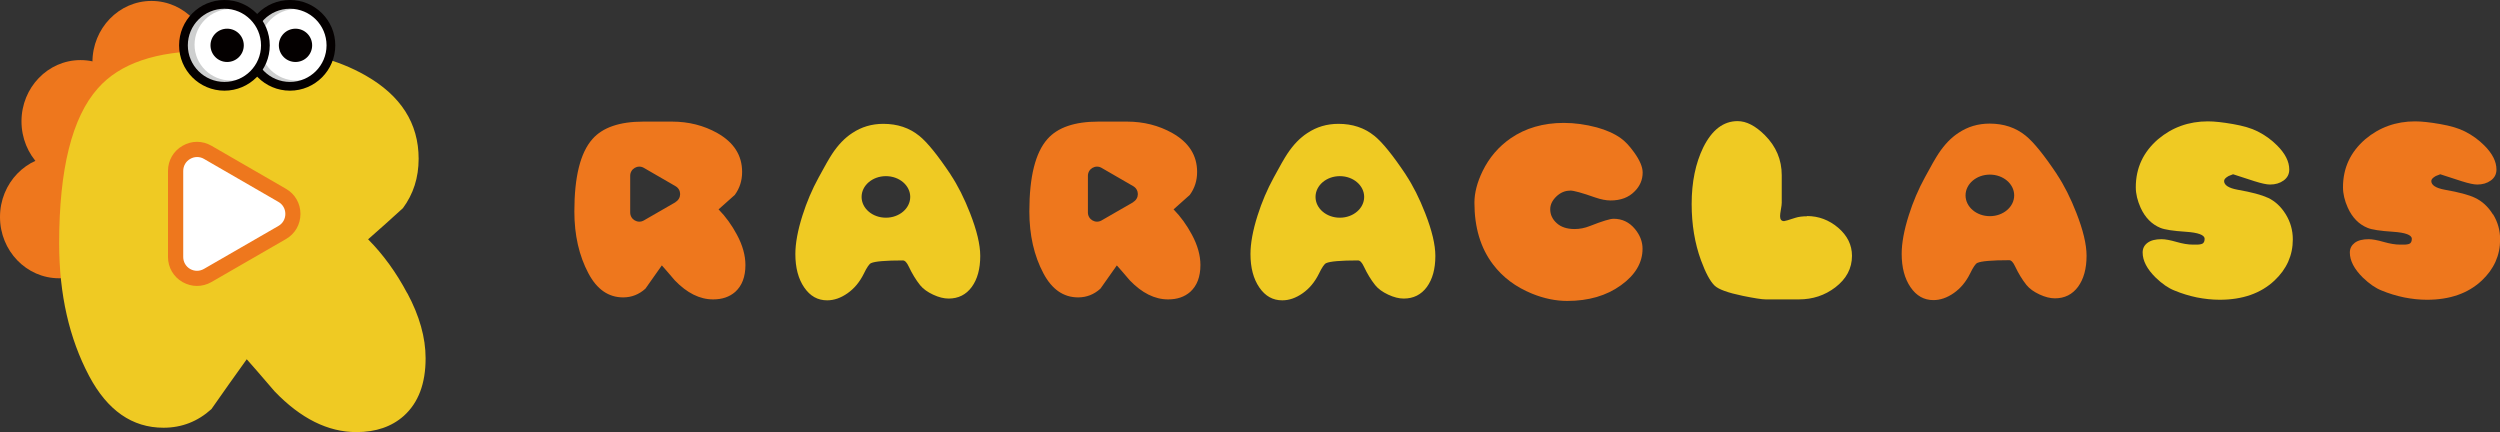
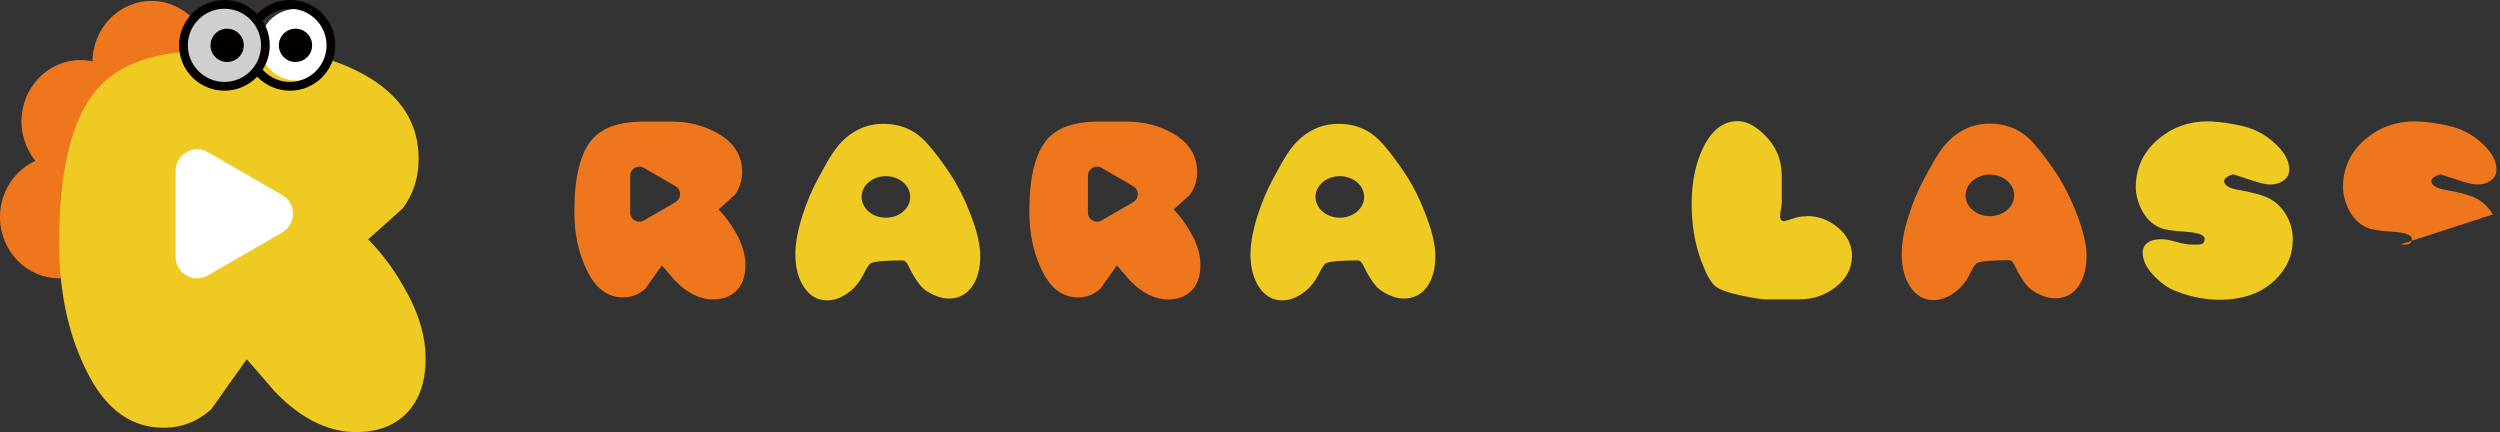
<svg xmlns="http://www.w3.org/2000/svg" id="_레이어_2" viewBox="0 0 211.76 36.61">
  <rect x="0" y="0" width="211.76" height="36.61" fill="#333333" stroke="none" />
  <defs>
    <style>.cls-1,.cls-2{fill:#040000;}.cls-3,.cls-4{fill:#fff;}.cls-5,.cls-6{fill:#ee771d;}.cls-7{fill:#cecfcf;}.cls-8{fill:#efca23;}.cls-8,.cls-4,.cls-6,.cls-2{fill-rule:evenodd;}</style>
  </defs>
  <g id="_레이어_1-2">
    <g>
      <g>
        <ellipse class="cls-5" cx="5" cy="18.38" rx="5" ry="5.19" />
        <ellipse class="cls-5" cx="6.82" cy="10.28" rx="5" ry="5.19" />
        <ellipse class="cls-5" cx="12.83" cy="5.27" rx="5" ry="5.19" />
        <path class="cls-8" d="M34.5,24.85c-.93-1.76-2.04-3.29-3.32-4.58,.98-.86,1.97-1.74,2.95-2.64,.88-1.19,1.33-2.58,1.33-4.18,0-3-1.5-5.35-4.5-7.06-2.43-1.38-5.19-2.07-8.26-2.07h-5.16c-4.3,0-7.39,1.05-9.25,3.16-2.19,2.46-3.28,6.84-3.28,13.14,0,4.3,.85,8.04,2.54,11.23,1.55,2.92,3.65,4.38,6.3,4.38,1.55,0,2.9-.53,4.06-1.58,.98-1.41,1.98-2.81,2.99-4.22,.37,.41,1.15,1.31,2.36,2.72,2.21,2.3,4.52,3.45,6.93,3.45,1.65,0,2.99-.46,4.02-1.38,1.23-1.11,1.84-2.73,1.84-4.87,0-1.76-.52-3.6-1.55-5.52Z" />
        <g>
-           <circle class="cls-7" cx="24.56" cy="3.84" r="3.47" />
          <ellipse class="cls-3" cx="25.11" cy="3.79" rx="3.08" ry="3.03" />
          <path class="cls-1" d="M24.56,7.68c-2.12,0-3.84-1.72-3.84-3.84s1.72-3.84,3.84-3.84,3.84,1.72,3.84,3.84-1.72,3.84-3.84,3.84Zm0-6.94c-1.71,0-3.1,1.39-3.1,3.1s1.39,3.1,3.1,3.1,3.1-1.39,3.1-3.1-1.39-3.1-3.1-3.1Z" />
          <path class="cls-2" d="M26.44,3.84c0,.78-.63,1.41-1.41,1.41s-1.41-.63-1.41-1.41,.63-1.41,1.41-1.41,1.41,.63,1.41,1.41Z" />
        </g>
        <g>
          <circle class="cls-7" cx="19.01" cy="3.84" r="3.47" />
-           <ellipse class="cls-3" cx="19.56" cy="3.79" rx="3.08" ry="3.03" />
          <path class="cls-1" d="M19.01,7.68c-2.12,0-3.84-1.72-3.84-3.84s1.72-3.84,3.84-3.84,3.84,1.72,3.84,3.84-1.72,3.84-3.84,3.84Zm0-6.94c-1.71,0-3.1,1.39-3.1,3.1s1.39,3.1,3.1,3.1,3.1-1.39,3.1-3.1-1.39-3.1-3.1-3.1Z" />
          <path class="cls-2" d="M20.65,3.84c0,.78-.63,1.41-1.41,1.41s-1.41-.63-1.41-1.41,.63-1.41,1.41-1.41,1.41,.63,1.41,1.41Z" />
        </g>
        <g>
          <path class="cls-4" d="M23.91,19.69l-6.31,3.64c-1.21,.7-2.72-.17-2.72-1.57v-7.29c0-1.4,1.52-2.28,2.73-1.58l6.3,3.64c1.21,.7,1.21,2.45,0,3.15Z" />
-           <path class="cls-5" d="M16.69,24.22c-.42,0-.84-.11-1.23-.33-.77-.44-1.23-1.24-1.23-2.12v-7.29c0-.89,.46-1.69,1.23-2.13,.77-.45,1.69-.45,2.46,0l6.3,3.64c.77,.44,1.23,1.24,1.23,2.13s-.46,1.69-1.23,2.13l-6.31,3.64c-.38,.22-.81,.33-1.23,.33Zm.01-10.92c-.2,0-.4,.05-.59,.16-.37,.21-.59,.59-.59,1.02v7.29c0,.42,.22,.8,.58,1.01,.37,.21,.8,.21,1.17,0l6.31-3.64c.37-.21,.59-.59,.59-1.02s-.22-.81-.59-1.02l-6.3-3.64c-.18-.11-.39-.16-.59-.16Z" />
        </g>
      </g>
      <g>
        <path class="cls-6" d="M60.86,17.74c.46-.4,.92-.81,1.38-1.23,.41-.56,.62-1.2,.62-1.95,0-1.4-.7-2.5-2.1-3.29-1.14-.64-2.42-.97-3.85-.97h-2.41c-2.01,0-3.45,.49-4.32,1.48-1.02,1.15-1.53,3.19-1.53,6.13,0,2.01,.4,3.75,1.19,5.24,.72,1.36,1.7,2.04,2.94,2.04,.72,0,1.35-.25,1.89-.74,.46-.66,.92-1.31,1.39-1.97,.17,.19,.54,.61,1.1,1.27,1.03,1.07,2.11,1.61,3.24,1.61,.77,0,1.39-.21,1.88-.64,.57-.52,.86-1.27,.86-2.27,0-.82-.24-1.68-.72-2.57-.44-.82-.95-1.53-1.55-2.14Zm-3.63-.62l-2.69,1.55c-.51,.3-1.16-.07-1.16-.67v-3.11c0-.6,.65-.97,1.16-.67l2.68,1.55c.52,.3,.52,1.04,0,1.34Z" />
        <path class="cls-8" d="M80.52,14.78c-1.09-1.63-1.97-2.72-2.65-3.27-.84-.68-1.85-1.02-3.05-1.02-.98,0-1.85,.26-2.63,.78-.62,.4-1.19,.99-1.7,1.76-.25,.38-.63,1.04-1.14,1.99-.56,1.02-1.02,2.1-1.38,3.24-.4,1.26-.6,2.35-.6,3.26,0,1.16,.25,2.1,.75,2.83,.5,.73,1.14,1.09,1.94,1.09,.59,0,1.16-.2,1.73-.6,.57-.4,1.02-.94,1.37-1.64,.26-.54,.47-.85,.62-.91,.32-.15,1.22-.23,2.7-.23,.17,0,.34,.18,.5,.53,.28,.59,.6,1.12,.96,1.57,.26,.32,.63,.58,1.1,.8,.47,.22,.91,.33,1.31,.33,.83,0,1.48-.33,1.96-.98,.48-.66,.72-1.53,.72-2.63,0-.96-.29-2.16-.86-3.62-.49-1.26-1.04-2.35-1.65-3.27Zm-5.48,3.66c-1.14,0-2.06-.79-2.06-1.76s.92-1.76,2.06-1.76,2.06,.79,2.06,1.76-.92,1.76-2.06,1.76Z" />
        <path class="cls-6" d="M99.4,17.74c.46-.4,.92-.81,1.38-1.23,.41-.56,.62-1.2,.62-1.95,0-1.4-.7-2.5-2.1-3.29-1.14-.64-2.42-.97-3.85-.97h-2.41c-2.01,0-3.45,.49-4.32,1.48-1.02,1.15-1.53,3.19-1.53,6.13,0,2.01,.4,3.75,1.19,5.24,.72,1.36,1.7,2.04,2.94,2.04,.72,0,1.35-.25,1.89-.74,.46-.66,.92-1.31,1.39-1.97,.17,.19,.54,.61,1.1,1.27,1.03,1.07,2.11,1.61,3.24,1.61,.77,0,1.39-.21,1.88-.64,.57-.52,.86-1.27,.86-2.27,0-.82-.24-1.68-.72-2.57-.44-.82-.95-1.53-1.55-2.14Zm-3.4-.62l-2.69,1.55c-.51,.3-1.16-.07-1.16-.67v-3.11c0-.6,.65-.97,1.16-.67l2.68,1.55c.52,.3,.52,1.04,0,1.34Z" />
        <path class="cls-8" d="M119.07,14.78c-1.09-1.63-1.97-2.72-2.65-3.27-.84-.68-1.85-1.02-3.05-1.02-.98,0-1.85,.26-2.63,.78-.62,.4-1.19,.99-1.7,1.76-.25,.38-.63,1.04-1.14,1.99-.56,1.02-1.02,2.1-1.38,3.24-.4,1.26-.6,2.35-.6,3.26,0,1.16,.25,2.1,.75,2.83,.5,.73,1.14,1.09,1.94,1.09,.59,0,1.16-.2,1.73-.6,.57-.4,1.02-.94,1.37-1.64,.26-.54,.47-.85,.62-.91,.32-.15,1.22-.23,2.7-.23,.17,0,.34,.18,.5,.53,.28,.59,.6,1.12,.96,1.57,.26,.32,.63,.58,1.1,.8,.47,.22,.91,.33,1.31,.33,.83,0,1.48-.33,1.96-.98,.48-.66,.72-1.53,.72-2.63,0-.96-.29-2.16-.86-3.62-.49-1.26-1.04-2.35-1.65-3.27Zm-5.58,3.66c-1.14,0-2.06-.79-2.06-1.76s.92-1.76,2.06-1.76,2.06,.79,2.06,1.76-.92,1.76-2.06,1.76Z" />
-         <path class="cls-6" d="M133,16.14c.31,0,1.02,.2,2.13,.59,.47,.16,.9,.25,1.29,.25,.85,0,1.53-.25,2.03-.76,.46-.45,.69-.99,.69-1.61,0-.47-.24-1.03-.72-1.7-.4-.56-.78-.96-1.14-1.21-.55-.39-1.23-.69-2.03-.91-.94-.25-1.87-.38-2.79-.38-1.74,0-3.25,.44-4.51,1.31-1.02,.71-1.81,1.63-2.37,2.78-.46,.95-.69,1.84-.69,2.67,0,2.09,.52,3.84,1.57,5.22,.83,1.1,1.93,1.92,3.3,2.48,1.03,.42,2.03,.62,2.99,.62,1.8,0,3.32-.44,4.54-1.32,1.23-.88,1.84-1.92,1.84-3.1,0-.59-.21-1.15-.64-1.67-.48-.58-1.08-.87-1.81-.87-.3,0-.96,.2-2,.61-.45,.18-.88,.26-1.31,.26-.64,0-1.15-.17-1.51-.5-.37-.33-.55-.73-.55-1.18,0-.39,.18-.75,.52-1.08,.35-.33,.73-.49,1.14-.49Z" />
        <path class="cls-8" d="M153.07,18.32c-.39,0-.72,.04-1,.13-.57,.19-.89,.28-.95,.28-.23,0-.34-.14-.34-.42,0-.11,.02-.3,.07-.57,.05-.27,.07-.45,.07-.57v-2.33c0-1.31-.48-2.44-1.43-3.39-.8-.8-1.57-1.19-2.31-1.19-1.2,0-2.17,.74-2.91,2.23-.65,1.34-.98,2.93-.98,4.79,0,1.73,.26,3.32,.79,4.77,.39,1.06,.77,1.77,1.15,2.14,.33,.32,1.13,.61,2.39,.87,.98,.2,1.62,.3,1.94,.3h2.82c1.16,0,2.19-.34,3.08-1.02,.94-.72,1.41-1.61,1.41-2.67,0-.92-.39-1.71-1.17-2.38-.78-.66-1.66-.99-2.65-.99Z" />
        <path class="cls-6" d="M174.23,14.76c-1.09-1.63-1.97-2.72-2.65-3.27-.84-.68-1.85-1.02-3.05-1.02-.98,0-1.85,.26-2.63,.78-.62,.4-1.19,.99-1.7,1.76-.25,.38-.63,1.04-1.14,1.99-.56,1.02-1.02,2.1-1.38,3.24-.4,1.26-.6,2.35-.6,3.26,0,1.16,.25,2.1,.75,2.83,.5,.73,1.14,1.09,1.94,1.09,.58,0,1.16-.2,1.73-.6,.57-.4,1.02-.94,1.37-1.64,.26-.54,.47-.85,.62-.91,.32-.15,1.22-.23,2.7-.23,.17,0,.34,.18,.5,.53,.28,.59,.6,1.12,.96,1.57,.26,.32,.63,.58,1.1,.8,.47,.22,.91,.33,1.31,.33,.83,0,1.48-.33,1.96-.98,.48-.66,.72-1.53,.72-2.63,0-.96-.29-2.16-.86-3.62-.49-1.26-1.04-2.35-1.65-3.27Zm-5.68,3.55c-1.14,0-2.06-.79-2.06-1.76s.92-1.76,2.06-1.76,2.06,.79,2.06,1.76-.92,1.76-2.06,1.76Z" />
        <path class="cls-8" d="M192.08,16.75c-.5-.24-1.35-.47-2.55-.68-.76-.14-1.14-.39-1.14-.74,0-.14,.13-.28,.38-.42,.08-.04,.21-.09,.38-.15,.62,.2,1.23,.4,1.82,.59,.6,.19,1.03,.28,1.31,.28,.45,0,.83-.11,1.15-.34,.32-.23,.48-.54,.48-.93,0-.67-.34-1.35-1.03-2.04-.48-.48-1.03-.88-1.65-1.19-.53-.27-1.22-.47-2.08-.62-.86-.15-1.57-.23-2.13-.23-1.63,0-3.03,.51-4.22,1.51-1.26,1.09-1.89,2.44-1.89,4.07,0,.56,.14,1.14,.41,1.74,.38,.83,.94,1.4,1.67,1.7,.36,.15,1.07,.26,2.14,.33,1.07,.07,1.61,.27,1.61,.6,0,.2-.06,.33-.17,.4-.11,.06-.28,.09-.5,.09h-.33c-.4,0-.87-.08-1.39-.23s-.95-.23-1.26-.23c-.52,0-.91,.1-1.19,.31-.28,.21-.41,.48-.41,.82,0,.69,.37,1.4,1.1,2.12,.55,.53,1.08,.9,1.6,1.1,.6,.25,1.22,.44,1.88,.58,.66,.13,1.31,.2,1.94,.2,1.94,0,3.49-.54,4.65-1.63,1.03-.97,1.55-2.13,1.55-3.48,0-.77-.2-1.48-.6-2.13-.4-.65-.91-1.12-1.53-1.41Z" />
-         <path class="cls-6" d="M211.16,18.16c-.4-.65-.91-1.12-1.53-1.41-.5-.24-1.35-.47-2.55-.68-.76-.14-1.14-.39-1.14-.74,0-.14,.13-.28,.38-.42,.08-.04,.21-.09,.38-.15,.62,.2,1.23,.4,1.82,.59,.6,.19,1.03,.28,1.31,.28,.45,0,.83-.11,1.15-.34,.32-.23,.48-.54,.48-.93,0-.67-.34-1.35-1.03-2.04-.48-.48-1.03-.88-1.65-1.19-.53-.27-1.22-.47-2.08-.62-.86-.15-1.57-.23-2.13-.23-1.63,0-3.03,.51-4.22,1.51-1.26,1.09-1.89,2.44-1.89,4.07,0,.56,.14,1.14,.41,1.74,.38,.83,.93,1.4,1.67,1.7,.35,.15,1.07,.26,2.14,.33,1.07,.07,1.61,.27,1.61,.6,0,.2-.06,.33-.17,.4-.11,.06-.28,.09-.5,.09h-.33c-.4,0-.87-.08-1.39-.23-.53-.15-.95-.23-1.26-.23-.52,0-.91,.1-1.19,.31-.27,.21-.41,.48-.41,.82,0,.69,.37,1.4,1.1,2.12,.55,.53,1.08,.9,1.6,1.1,.6,.25,1.23,.44,1.89,.58,.66,.13,1.3,.2,1.94,.2,1.94,0,3.49-.54,4.65-1.63,1.03-.97,1.55-2.13,1.55-3.48,0-.77-.2-1.48-.6-2.13Z" />
+         <path class="cls-6" d="M211.16,18.16c-.4-.65-.91-1.12-1.53-1.41-.5-.24-1.35-.47-2.55-.68-.76-.14-1.14-.39-1.14-.74,0-.14,.13-.28,.38-.42,.08-.04,.21-.09,.38-.15,.62,.2,1.23,.4,1.82,.59,.6,.19,1.03,.28,1.31,.28,.45,0,.83-.11,1.15-.34,.32-.23,.48-.54,.48-.93,0-.67-.34-1.35-1.03-2.04-.48-.48-1.03-.88-1.65-1.19-.53-.27-1.22-.47-2.08-.62-.86-.15-1.57-.23-2.13-.23-1.63,0-3.03,.51-4.22,1.51-1.26,1.09-1.89,2.44-1.89,4.07,0,.56,.14,1.14,.41,1.74,.38,.83,.93,1.4,1.67,1.7,.35,.15,1.07,.26,2.14,.33,1.07,.07,1.61,.27,1.61,.6,0,.2-.06,.33-.17,.4-.11,.06-.28,.09-.5,.09h-.33Z" />
      </g>
    </g>
  </g>
</svg>